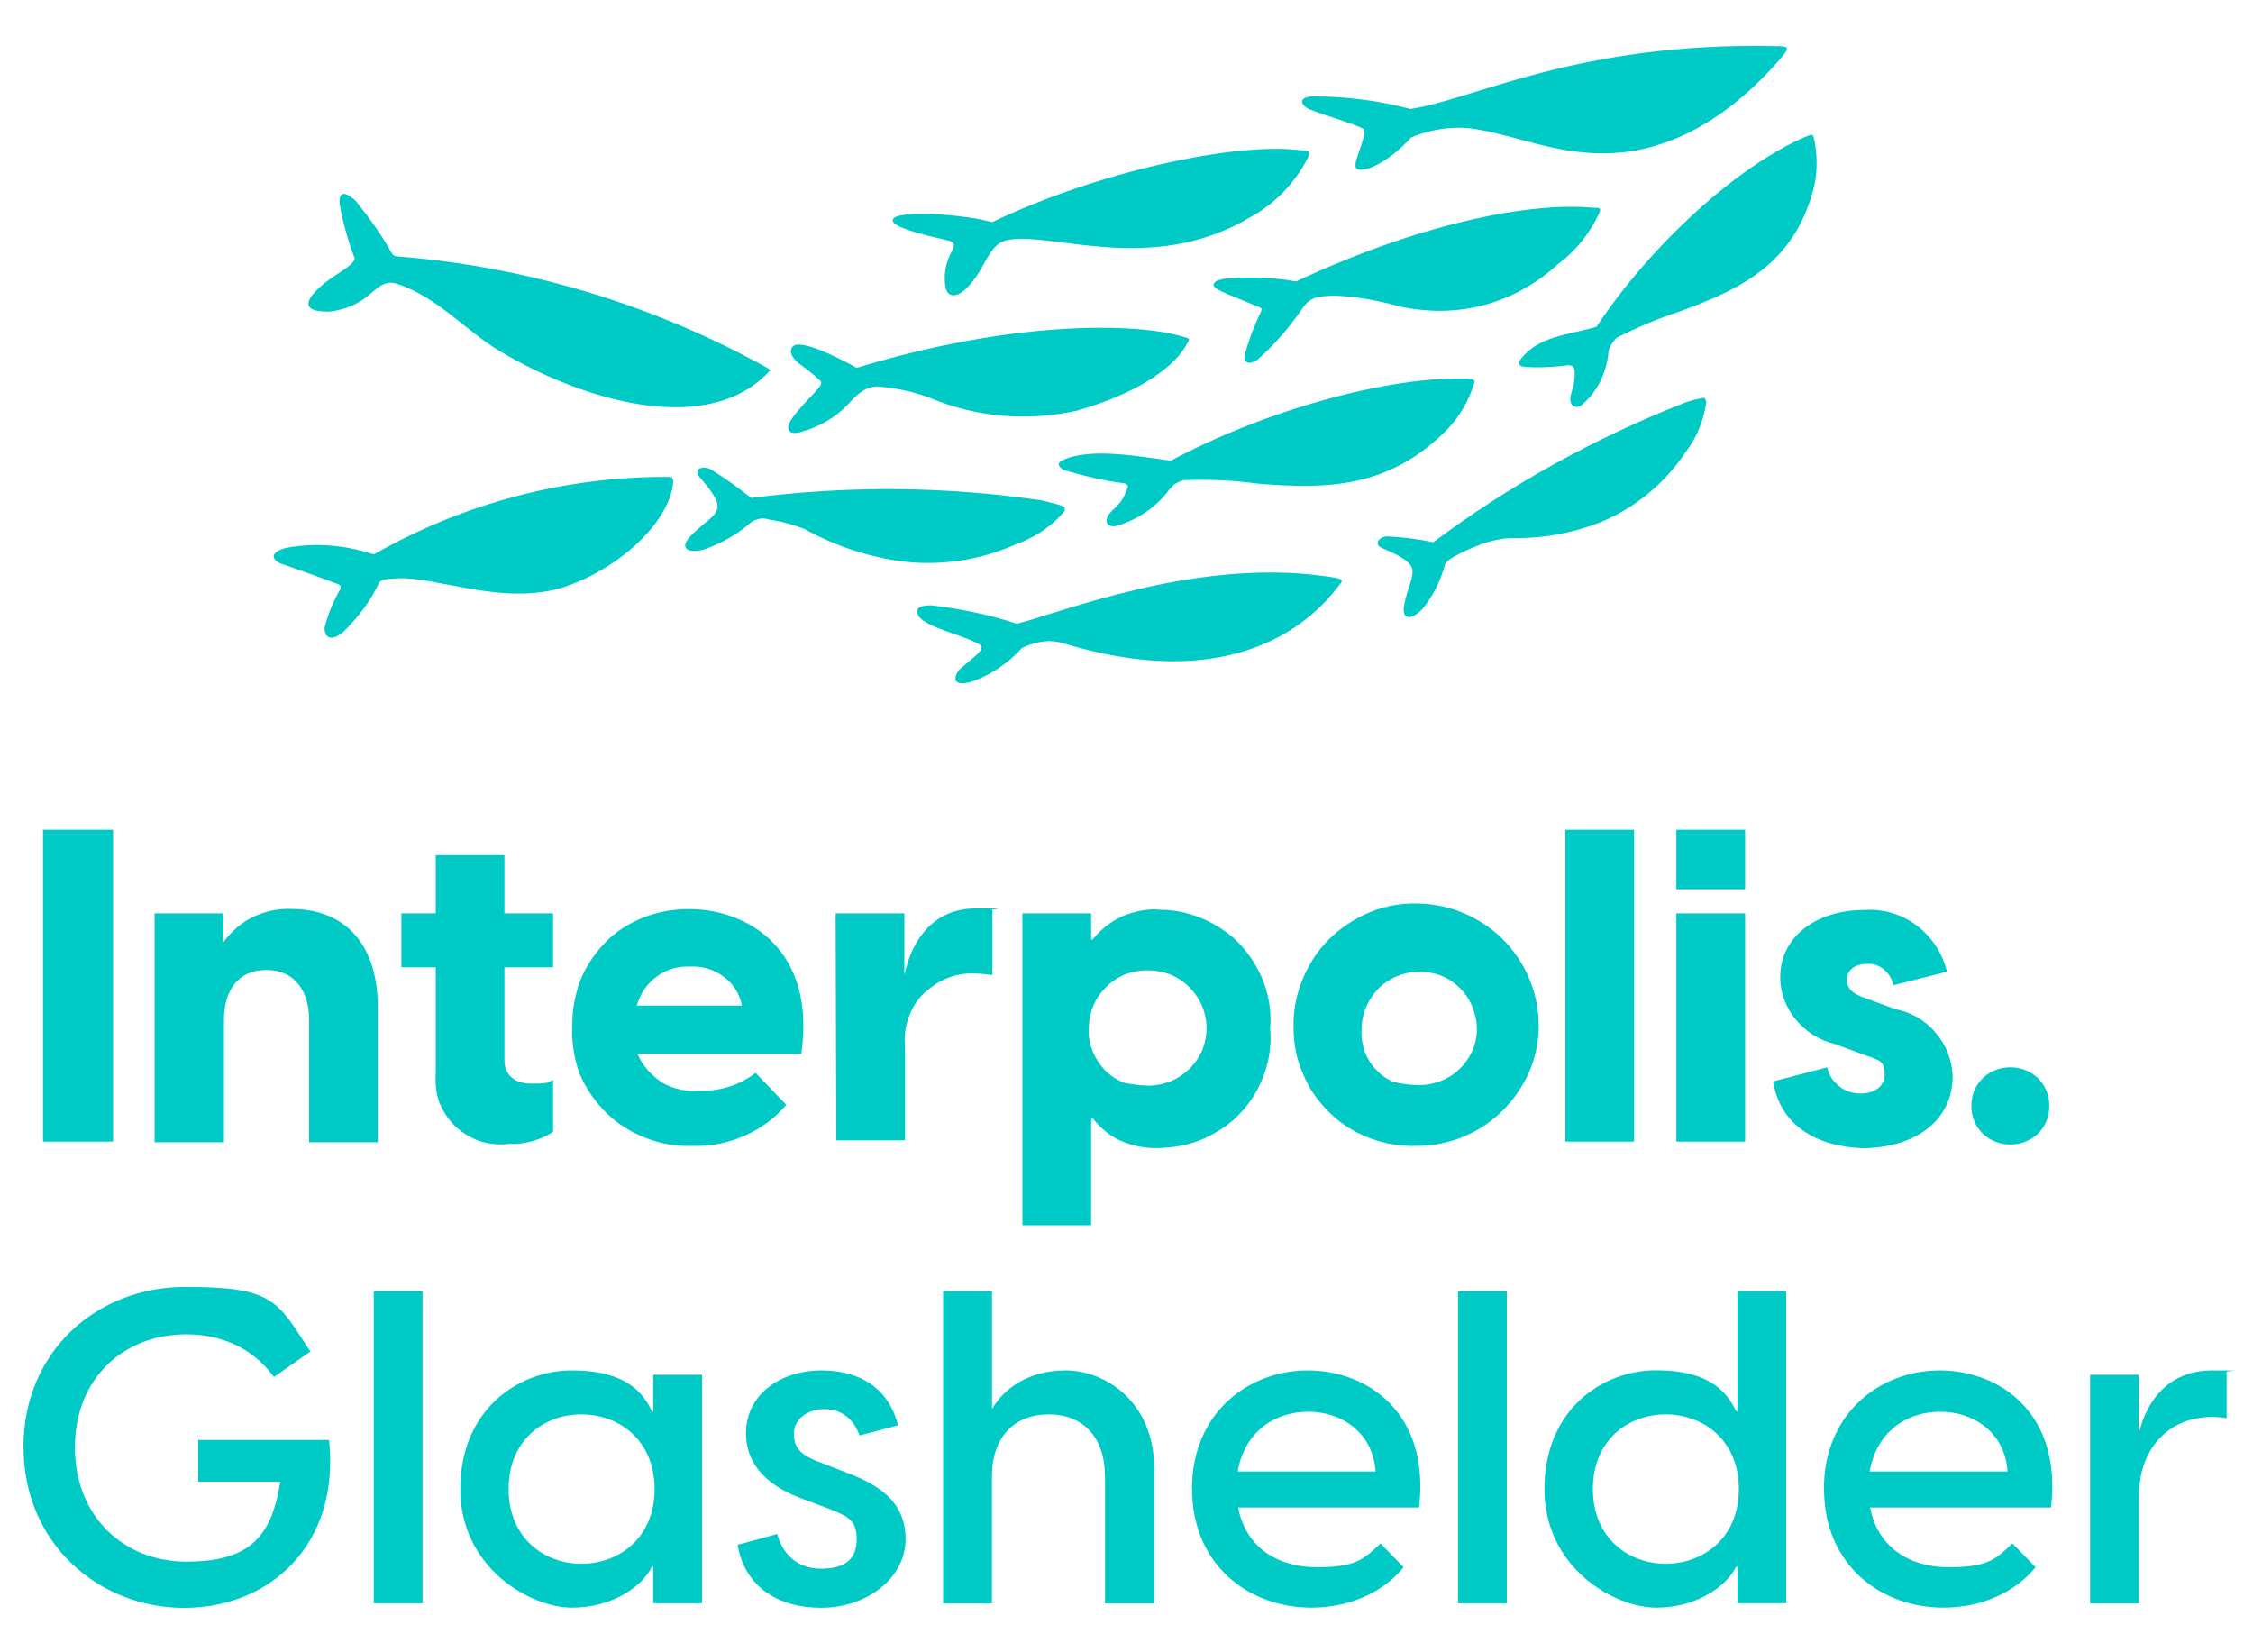
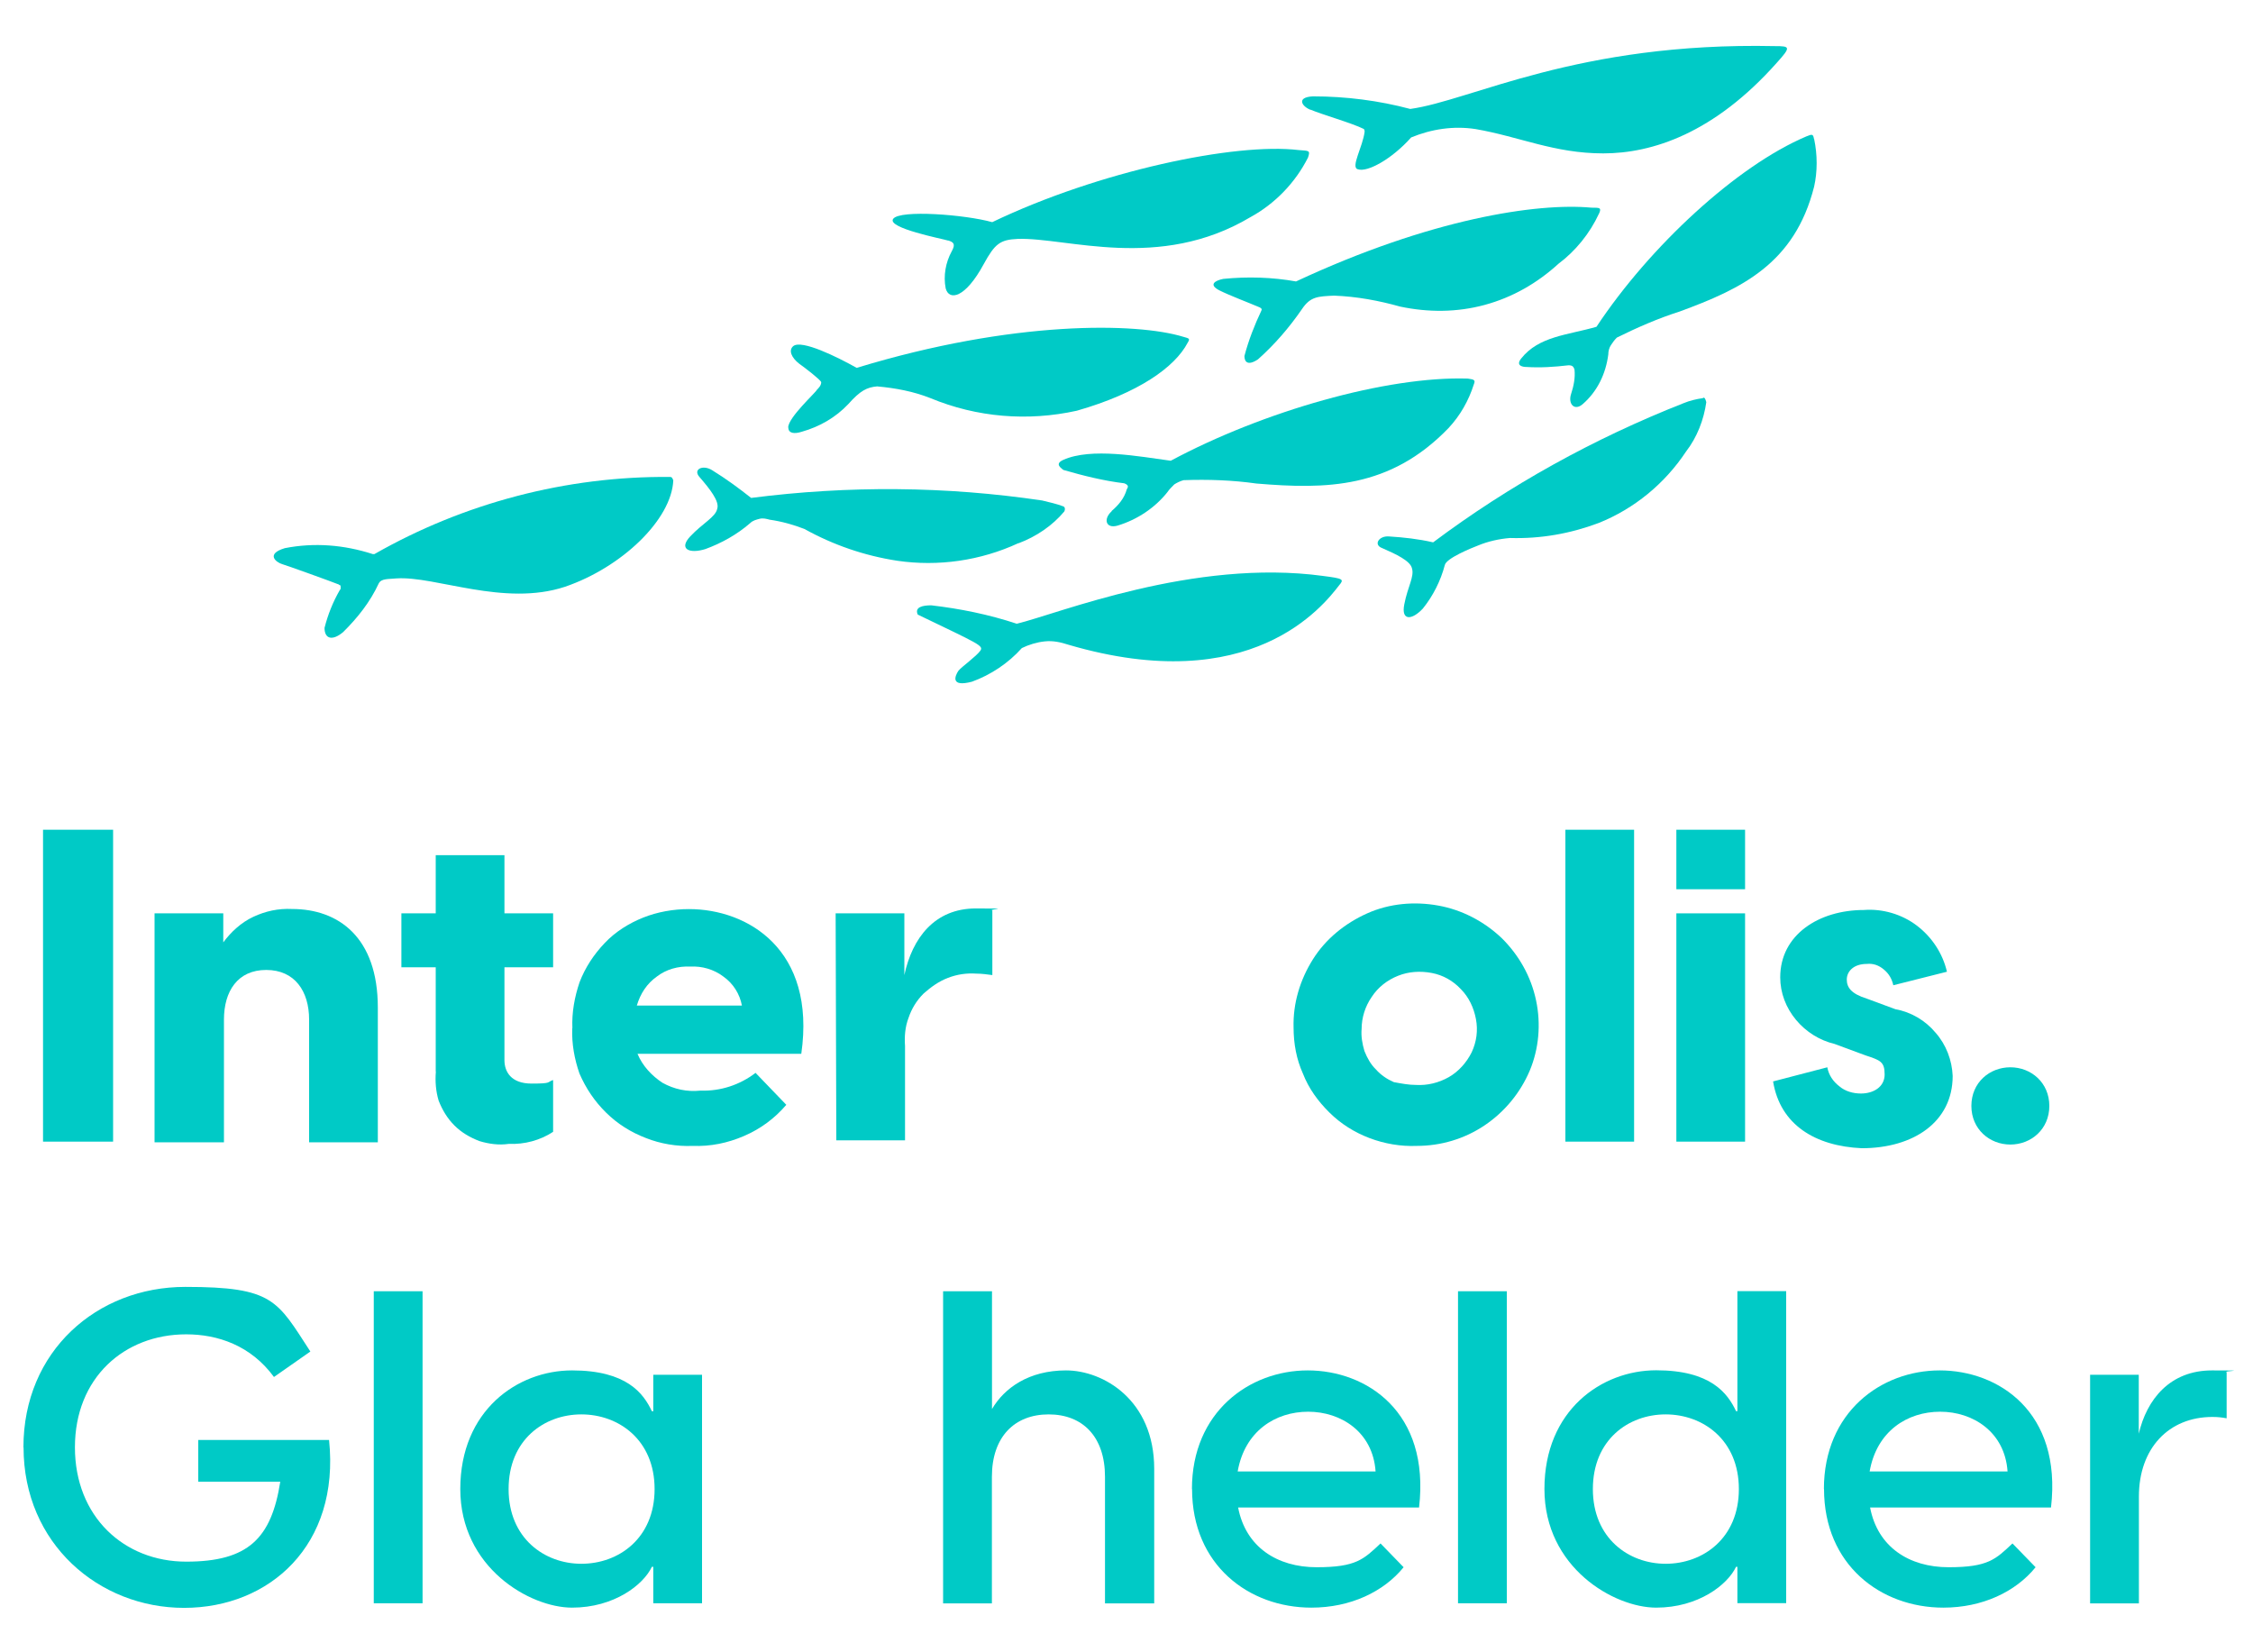
<svg xmlns="http://www.w3.org/2000/svg" width="90" height="66" viewBox="0 0 90 66" fill="none">
  <path d="M0.936 57.812C0.936 53.968 3.875 51.404 7.403 51.404C10.931 51.404 11.07 51.948 12.398 53.986L10.944 55.003C10.021 53.741 8.694 53.299 7.439 53.299C4.959 53.299 2.993 55.039 2.993 57.812C2.993 60.586 4.959 62.379 7.439 62.379C9.918 62.379 10.841 61.447 11.196 59.186H7.92V57.518H13.145C13.585 61.732 10.755 64.225 7.353 64.225C3.951 64.225 0.941 61.661 0.941 57.817L0.936 57.812Z" fill="#00CAC6" />
  <path d="M14.931 51.578H16.88V64.042H14.931V51.578Z" fill="#00CAC6" />
  <path d="M18.387 59.48C18.387 56.336 20.673 54.74 22.851 54.74C25.029 54.74 25.704 55.654 26.041 56.372H26.096V54.914H28.044V64.042H26.096V62.584H26.041C25.704 63.302 24.534 64.216 22.851 64.216C21.168 64.216 18.387 62.62 18.387 59.476V59.48ZM23.224 62.464C24.714 62.464 26.149 61.447 26.149 59.48C26.149 57.514 24.714 56.497 23.224 56.497C21.735 56.497 20.317 57.514 20.317 59.48C20.317 61.447 21.753 62.464 23.224 62.464Z" fill="#00CAC6" />
-   <path d="M29.457 61.71L31.05 61.273C31.244 62.044 31.828 62.66 32.787 62.66C33.745 62.66 34.222 62.29 34.222 61.483C34.222 60.675 33.831 60.55 32.949 60.203L31.959 59.833C30.433 59.253 29.799 58.321 29.799 57.251C29.799 55.708 31.163 54.74 32.828 54.74C34.492 54.74 35.554 55.6 35.874 56.934L34.335 57.34C34.069 56.604 33.556 56.287 32.917 56.287C32.279 56.287 31.712 56.675 31.712 57.268C31.712 57.861 32.013 58.147 32.846 58.446L33.75 58.798C35.023 59.271 36.175 59.922 36.175 61.483C36.175 63.043 34.618 64.221 32.809 64.221C31 64.221 29.745 63.324 29.462 61.71H29.457Z" fill="#00CAC6" />
  <path d="M37.678 51.578H39.627V56.283C40.122 55.44 41.099 54.74 42.584 54.74C44.069 54.74 46.107 55.917 46.107 58.673V64.047H44.141V58.99C44.141 57.393 43.254 56.497 41.891 56.497C40.527 56.497 39.623 57.393 39.623 58.99V64.047H37.674V51.583L37.678 51.578Z" fill="#00CAC6" />
  <path d="M47.614 59.48C47.614 56.408 49.901 54.74 52.24 54.74C54.581 54.74 57.132 56.39 56.687 60.216H49.459C49.761 61.795 51.017 62.602 52.596 62.602C54.175 62.602 54.472 62.285 55.148 61.652L56.07 62.602C55.273 63.583 53.946 64.216 52.385 64.216C49.887 64.216 47.619 62.513 47.619 59.476L47.614 59.48ZM54.95 58.776C54.842 57.197 53.568 56.39 52.258 56.39C50.949 56.39 49.725 57.161 49.441 58.776H54.95Z" fill="#00CAC6" />
  <path d="M58.243 51.578H60.192V64.042H58.243V51.578Z" fill="#00CAC6" />
  <path d="M69.403 64.042V62.584H69.35C69.012 63.302 67.842 64.216 66.159 64.216C64.476 64.216 61.695 62.62 61.695 59.476C61.695 56.332 63.981 54.735 66.159 54.735C68.337 54.735 69.012 55.65 69.35 56.368H69.403V51.574H71.352V64.038H69.403V64.042ZM66.537 62.464C68.026 62.464 69.462 61.447 69.462 59.48C69.462 57.514 68.026 56.497 66.537 56.497C65.047 56.497 63.63 57.514 63.63 59.48C63.63 61.447 65.066 62.464 66.537 62.464Z" fill="#00CAC6" />
  <path d="M72.859 59.48C72.859 56.408 75.145 54.74 77.486 54.74C79.826 54.74 82.377 56.39 81.931 60.216H74.704C75.006 61.795 76.261 62.602 77.841 62.602C79.421 62.602 79.718 62.285 80.392 61.652L81.315 62.602C80.519 63.583 79.191 64.216 77.629 64.216C75.132 64.216 72.864 62.513 72.864 59.476L72.859 59.48ZM80.195 58.776C80.087 57.197 78.813 56.39 77.504 56.39C76.194 56.39 74.97 57.161 74.686 58.776H80.195Z" fill="#00CAC6" />
  <path d="M83.489 54.914H85.437V57.268C85.757 55.899 86.679 54.74 88.362 54.74C90.045 54.74 88.754 54.758 88.947 54.811V56.653C88.754 56.617 88.591 56.599 88.38 56.599C86.625 56.599 85.442 57.861 85.442 59.779V64.047H83.493V54.918L83.489 54.914Z" fill="#00CAC6" />
  <path d="M4.518 33.143H1.719V45.602H4.518V33.143Z" fill="#00CAC6" />
  <path d="M6.174 36.483H8.919V37.642C9.234 37.219 9.635 36.848 10.121 36.621C10.607 36.394 11.12 36.282 11.664 36.309C13.523 36.309 15.093 37.441 15.093 40.246V45.629H12.348V40.728C12.348 39.596 11.777 38.744 10.634 38.744C9.491 38.744 8.946 39.596 8.946 40.728V45.629H6.174V36.483Z" fill="#00CAC6" />
  <path d="M17.406 42.802V38.637H16.034V36.483H17.406V34.159H20.151V36.483H22.095V38.637H20.151V42.347C20.151 42.802 20.408 43.283 21.236 43.283C22.064 43.283 21.834 43.225 22.095 43.141V45.21C21.582 45.549 20.952 45.718 20.322 45.692C19.922 45.75 19.521 45.692 19.152 45.58C18.779 45.437 18.437 45.241 18.153 44.956C17.865 44.67 17.667 44.331 17.523 43.966C17.411 43.596 17.379 43.203 17.411 42.806" fill="#00CAC6" />
  <path d="M22.865 41.072C22.838 40.447 22.95 39.827 23.153 39.23C23.382 38.637 23.724 38.124 24.152 37.673C24.579 37.219 25.124 36.88 25.695 36.652C26.267 36.425 26.897 36.313 27.522 36.313C29.867 36.313 32.607 37.928 32.009 42.093H25.466C25.664 42.574 26.037 42.971 26.465 43.252C26.924 43.506 27.437 43.622 27.981 43.564C28.782 43.591 29.552 43.337 30.182 42.855L31.41 44.131C30.951 44.67 30.38 45.094 29.723 45.375C29.066 45.66 28.382 45.799 27.666 45.772C27.036 45.799 26.379 45.687 25.808 45.46C25.209 45.232 24.665 44.893 24.206 44.438C23.747 43.984 23.405 43.475 23.148 42.882C22.95 42.316 22.833 41.691 22.86 41.072M29.637 40.166C29.552 39.711 29.295 39.288 28.895 39.007C28.521 38.721 28.035 38.583 27.581 38.61C27.095 38.583 26.609 38.721 26.24 39.007C25.839 39.292 25.583 39.685 25.439 40.166H29.642H29.637Z" fill="#00CAC6" />
  <path d="M33.381 36.483H36.126V38.949C36.441 37.477 37.328 36.287 38.984 36.287C40.64 36.287 39.411 36.313 39.641 36.371V38.949C39.443 38.922 39.213 38.891 39.011 38.891C38.61 38.864 38.241 38.918 37.868 39.06C37.494 39.203 37.184 39.431 36.896 39.685C36.608 39.97 36.41 40.309 36.297 40.648C36.153 41.018 36.126 41.41 36.153 41.781V45.549H33.408L33.381 36.487V36.483Z" fill="#00CAC6" />
-   <path d="M40.842 36.483H43.587V37.531H43.646C43.961 37.134 44.388 36.795 44.847 36.594C45.333 36.398 45.846 36.282 46.364 36.34C46.962 36.34 47.565 36.483 48.137 36.737C48.681 36.991 49.194 37.33 49.595 37.785C49.995 38.24 50.31 38.748 50.508 39.315C50.706 39.881 50.796 40.474 50.738 41.098C50.796 41.691 50.711 42.316 50.508 42.882C50.31 43.449 49.995 43.988 49.595 44.412C49.194 44.867 48.681 45.206 48.137 45.46C47.592 45.714 46.994 45.83 46.364 45.857C45.851 45.883 45.333 45.799 44.847 45.602C44.361 45.406 43.961 45.063 43.646 44.666H43.587V48.943H40.842V36.483ZM45.815 43.368C46.274 43.368 46.728 43.257 47.129 42.998C47.529 42.744 47.813 42.405 48.015 41.977C48.186 41.553 48.245 41.098 48.159 40.648C48.074 40.193 47.844 39.769 47.529 39.457C47.214 39.118 46.787 38.891 46.328 38.806C45.869 38.721 45.414 38.748 44.955 38.918C44.528 39.087 44.154 39.399 43.898 39.769C43.641 40.14 43.497 40.59 43.497 41.072C43.47 41.384 43.524 41.665 43.641 41.977C43.754 42.262 43.929 42.516 44.127 42.739C44.357 42.967 44.613 43.136 44.897 43.248C45.185 43.306 45.495 43.359 45.81 43.359" fill="#00CAC6" />
  <path d="M51.674 41.045C51.647 40.081 51.93 39.145 52.443 38.325C52.956 37.504 53.73 36.88 54.617 36.483C55.503 36.086 56.502 36.001 57.447 36.171C58.392 36.34 59.274 36.795 59.99 37.473C60.674 38.151 61.16 39.002 61.362 39.966C61.56 40.902 61.475 41.892 61.106 42.771C60.732 43.649 60.107 44.412 59.306 44.951C58.505 45.491 57.564 45.772 56.592 45.772C55.962 45.799 55.305 45.687 54.707 45.46C54.108 45.232 53.564 44.893 53.105 44.438C52.646 43.984 52.277 43.475 52.047 42.882C51.791 42.316 51.674 41.691 51.674 41.04V41.045ZM56.561 43.337C57.02 43.364 57.474 43.252 57.875 43.025C58.275 42.797 58.59 42.432 58.788 42.035C58.986 41.611 59.045 41.156 58.959 40.706C58.874 40.251 58.671 39.827 58.361 39.515C58.046 39.176 57.645 38.949 57.191 38.864C56.732 38.779 56.277 38.806 55.85 38.976C55.422 39.145 55.049 39.431 54.792 39.827C54.536 40.197 54.392 40.648 54.392 41.103C54.365 41.388 54.419 41.696 54.504 41.981C54.617 42.267 54.761 42.521 54.963 42.717C55.161 42.944 55.422 43.114 55.679 43.225C55.994 43.283 56.277 43.337 56.565 43.337" fill="#00CAC6" />
  <path d="M65.277 33.143H62.532V45.602H65.277V33.143Z" fill="#00CAC6" />
  <path d="M66.965 33.143H69.71V35.52H66.965V33.143ZM66.965 36.483H69.71V45.602H66.965V36.483Z" fill="#00CAC6" />
  <path d="M70.821 43.199L72.995 42.632C73.053 42.944 73.224 43.199 73.481 43.395C73.71 43.591 74.025 43.68 74.34 43.68C74.826 43.68 75.285 43.426 75.285 42.918C75.285 42.409 75.114 42.351 74.516 42.155L73.287 41.7C72.689 41.558 72.144 41.219 71.744 40.737C71.343 40.255 71.114 39.662 71.114 39.038C71.114 37.339 72.657 36.349 74.457 36.349C75.2 36.291 75.974 36.518 76.572 36.973C77.171 37.428 77.603 38.079 77.774 38.815L75.632 39.355C75.573 39.1 75.461 38.9 75.258 38.73C75.06 38.561 74.831 38.476 74.574 38.503C74.03 38.503 73.773 38.815 73.773 39.127C73.773 39.439 73.944 39.694 74.574 39.89L75.717 40.313C76.347 40.425 76.919 40.768 77.319 41.25C77.747 41.732 77.976 42.356 78.003 42.976C78.003 44.818 76.433 45.865 74.372 45.865C72.513 45.781 71.114 44.929 70.83 43.203" fill="#00CAC6" />
  <path d="M63.877 8.531C63.981 8.295 63.913 8.295 63.571 8.295C61.407 8.094 57.15 8.732 51.772 11.242C50.827 11.073 49.846 11.042 48.865 11.14C48.528 11.207 48.258 11.376 48.73 11.608C49.135 11.809 49.846 12.076 50.319 12.277C50.386 12.313 50.422 12.344 50.386 12.411C50.116 12.982 49.878 13.584 49.711 14.221C49.711 14.458 49.846 14.623 50.251 14.355C50.926 13.753 51.502 13.084 52.011 12.344C52.348 11.84 52.654 11.84 53.293 11.809C54.207 11.844 55.084 12.009 55.93 12.246C57.046 12.482 58.194 12.482 59.31 12.179C60.426 11.876 61.407 11.309 62.253 10.538C62.928 10.034 63.504 9.334 63.877 8.527" fill="#00CAC6" />
  <path d="M44.406 20.424C44.068 20.728 44.167 21.129 44.644 20.995C45.423 20.759 46.134 20.291 46.638 19.653C46.705 19.55 46.809 19.452 46.908 19.35C47.011 19.283 47.146 19.216 47.281 19.18C48.262 19.144 49.243 19.18 50.188 19.314C52.996 19.55 55.53 19.515 57.861 17.102C58.333 16.598 58.671 15.996 58.873 15.358C58.941 15.189 58.909 15.158 58.635 15.122C55.39 15.019 50.454 16.429 46.768 18.404C45.517 18.235 43.591 17.869 42.475 18.369C42.102 18.538 42.408 18.703 42.475 18.77C43.285 19.006 44.1 19.207 44.91 19.305C45.081 19.372 45.081 19.439 45.013 19.541C44.91 19.912 44.676 20.179 44.406 20.411" fill="#00CAC6" />
  <path d="M72.463 5.552C72.427 5.351 72.396 5.351 72.157 5.449C69.385 6.622 65.902 9.838 63.774 13.053C62.626 13.387 61.474 13.423 60.763 14.324C60.525 14.627 60.867 14.658 60.966 14.658C61.542 14.694 62.082 14.658 62.658 14.591C62.829 14.591 62.86 14.658 62.896 14.761C62.932 15.095 62.86 15.43 62.761 15.733C62.626 16.134 62.896 16.438 63.234 16.134C63.81 15.63 64.147 14.93 64.246 14.159C64.246 14.025 64.282 13.891 64.35 13.789C64.417 13.686 64.485 13.588 64.588 13.485C65.398 13.084 66.244 12.714 67.09 12.446C69.556 11.541 71.689 10.538 72.468 7.456C72.603 6.854 72.603 6.185 72.468 5.548" fill="#00CAC6" />
-   <path d="M52.857 23.006C47.686 22.302 42.277 24.514 40.617 24.915C39.501 24.545 38.353 24.313 37.201 24.179C36.864 24.179 36.526 24.246 36.661 24.549C36.864 25.018 38.286 25.321 38.961 25.655C39.096 25.722 39.298 25.789 39.163 25.99C38.992 26.226 38.421 26.628 38.286 26.793C38.151 26.993 37.948 27.461 38.826 27.23C39.568 26.962 40.279 26.494 40.819 25.887C41.089 25.753 41.427 25.651 41.733 25.62C42.07 25.584 42.376 25.655 42.678 25.753C49.981 27.898 52.852 24.21 53.496 23.377C53.698 23.14 53.667 23.109 52.852 23.006" fill="#00CAC6" />
+   <path d="M52.857 23.006C47.686 22.302 42.277 24.514 40.617 24.915C39.501 24.545 38.353 24.313 37.201 24.179C36.864 24.179 36.526 24.246 36.661 24.549C39.096 25.722 39.298 25.789 39.163 25.99C38.992 26.226 38.421 26.628 38.286 26.793C38.151 26.993 37.948 27.461 38.826 27.23C39.568 26.962 40.279 26.494 40.819 25.887C41.089 25.753 41.427 25.651 41.733 25.62C42.07 25.584 42.376 25.655 42.678 25.753C49.981 27.898 52.852 24.21 53.496 23.377C53.698 23.14 53.667 23.109 52.852 23.006" fill="#00CAC6" />
  <path d="M40.689 21.7C41.4 21.432 42.043 20.995 42.516 20.429C42.552 20.362 42.552 20.259 42.48 20.228C42.21 20.125 41.904 20.059 41.634 19.992C37.782 19.421 33.894 19.39 30.006 19.889C29.497 19.488 28.993 19.118 28.449 18.783C28.075 18.547 27.67 18.748 27.94 19.051C28.345 19.519 28.75 20.023 28.651 20.322C28.584 20.656 28.075 20.893 27.571 21.428C27.099 21.932 27.535 22.132 28.179 21.932C28.822 21.695 29.43 21.361 29.97 20.893C30.073 20.79 30.208 20.759 30.343 20.723C30.478 20.687 30.613 20.723 30.748 20.759C31.221 20.826 31.693 20.959 32.134 21.129C33.282 21.767 34.533 22.199 35.851 22.4C37.476 22.636 39.163 22.4 40.684 21.695" fill="#00CAC6" />
  <path d="M68.035 15.902C67.765 15.938 67.495 16.005 67.257 16.103C63.675 17.512 60.291 19.385 57.249 21.664C56.673 21.53 56.065 21.463 55.489 21.428C55.084 21.392 54.846 21.762 55.219 21.896C55.759 22.132 56.335 22.4 56.403 22.699C56.506 23.033 56.232 23.434 56.097 24.139C55.962 24.808 56.403 24.777 56.839 24.308C57.244 23.805 57.55 23.203 57.717 22.565C57.784 22.297 58.765 21.896 59.035 21.793C59.44 21.624 59.881 21.526 60.318 21.49C61.533 21.526 62.716 21.321 63.868 20.888C65.29 20.317 66.505 19.314 67.351 18.038C67.792 17.468 68.062 16.768 68.161 16.063C68.125 15.929 68.094 15.862 68.026 15.893" fill="#00CAC6" />
  <path d="M31.491 17.075C31.491 17.312 31.729 17.343 32.031 17.245C32.742 17.044 33.385 16.674 33.889 16.139C34.362 15.604 34.632 15.47 35.037 15.434C35.779 15.501 36.49 15.635 37.165 15.902C39.024 16.674 41.053 16.839 43.015 16.406C45.481 15.702 46.935 14.663 47.443 13.691C47.547 13.521 47.511 13.521 47.272 13.454C45.414 12.883 40.477 12.785 34.222 14.694C33.444 14.257 32.026 13.557 31.689 13.824C31.486 13.994 31.621 14.293 31.927 14.529C32.166 14.698 32.773 15.167 32.805 15.265C32.805 15.399 32.701 15.501 32.634 15.568C32.598 15.671 31.486 16.674 31.486 17.075" fill="#00CAC6" />
  <path d="M37.881 9.606C38.083 9.673 38.187 9.739 38.016 10.043C37.777 10.48 37.678 11.015 37.777 11.519C37.912 12.023 38.556 11.92 39.298 10.547C39.739 9.744 39.942 9.574 40.653 9.543C42.615 9.476 46.3 10.85 49.95 8.674C50.931 8.139 51.741 7.3 52.249 6.297C52.353 5.994 52.285 6.029 51.876 5.994C49.342 5.69 43.897 6.832 39.636 8.874C38.556 8.571 35.95 8.37 35.68 8.741C35.41 9.111 37.674 9.543 37.876 9.61" fill="#00CAC6" />
-   <path d="M30.712 14.73C26.149 12.183 21.042 10.64 15.835 10.239C15.768 10.239 15.732 10.203 15.664 10.136C15.259 9.401 14.751 8.696 14.211 8.027C13.702 7.559 13.536 7.724 13.567 8.161C13.702 8.897 13.905 9.637 14.175 10.337C14.071 10.64 13.464 10.908 12.924 11.34C12.483 11.71 11.709 12.477 13.162 12.446C13.77 12.379 14.346 12.143 14.787 11.742C15.093 11.505 15.363 11.171 15.867 11.34C17.491 11.876 18.607 13.218 19.957 14.021C23.202 15.965 28.206 17.503 30.708 14.859C30.775 14.823 30.775 14.792 30.708 14.725" fill="#00CAC6" />
  <path d="M26.757 19.051C22.63 19.015 18.54 20.09 14.958 22.132H14.89C13.743 21.762 12.559 21.664 11.376 21.896C10.597 22.132 11.038 22.467 11.272 22.534C11.407 22.569 13.266 23.238 13.504 23.336C13.54 23.336 13.54 23.372 13.572 23.372C13.603 23.372 13.608 23.408 13.608 23.439V23.506C13.608 23.53 13.596 23.552 13.572 23.573C13.302 24.041 13.099 24.545 12.964 25.08C12.964 25.517 13.27 25.615 13.707 25.249C14.283 24.679 14.787 24.045 15.129 23.305C15.232 23.104 15.502 23.136 15.84 23.104C17.397 23.002 20.133 24.242 22.567 23.439C24.831 22.667 26.829 20.759 26.896 19.185C26.86 19.118 26.86 19.051 26.761 19.051" fill="#00CAC6" />
  <path d="M52.348 4.379C52.821 4.58 54.004 4.914 54.477 5.151C54.501 5.174 54.513 5.209 54.513 5.253C54.445 5.855 53.937 6.694 54.243 6.761C54.616 6.894 55.597 6.359 56.371 5.49C57.181 5.155 58.063 5.021 58.941 5.155C60.7 5.458 62.086 6.127 64.044 6.127C66.001 6.127 68.472 5.325 70.974 2.511C71.55 1.873 71.514 1.842 70.906 1.842C62.995 1.672 58.77 4.018 56.335 4.352C55.084 4.018 53.766 3.849 52.447 3.849C51.772 3.884 52.006 4.25 52.344 4.384" fill="#00CAC6" />
  <path d="M78.75 44.175C78.75 43.243 79.475 42.632 80.307 42.632C81.139 42.632 81.864 43.248 81.864 44.175C81.864 45.103 81.139 45.718 80.307 45.718C79.475 45.718 78.75 45.103 78.75 44.175Z" fill="#00CAC6" />
</svg>